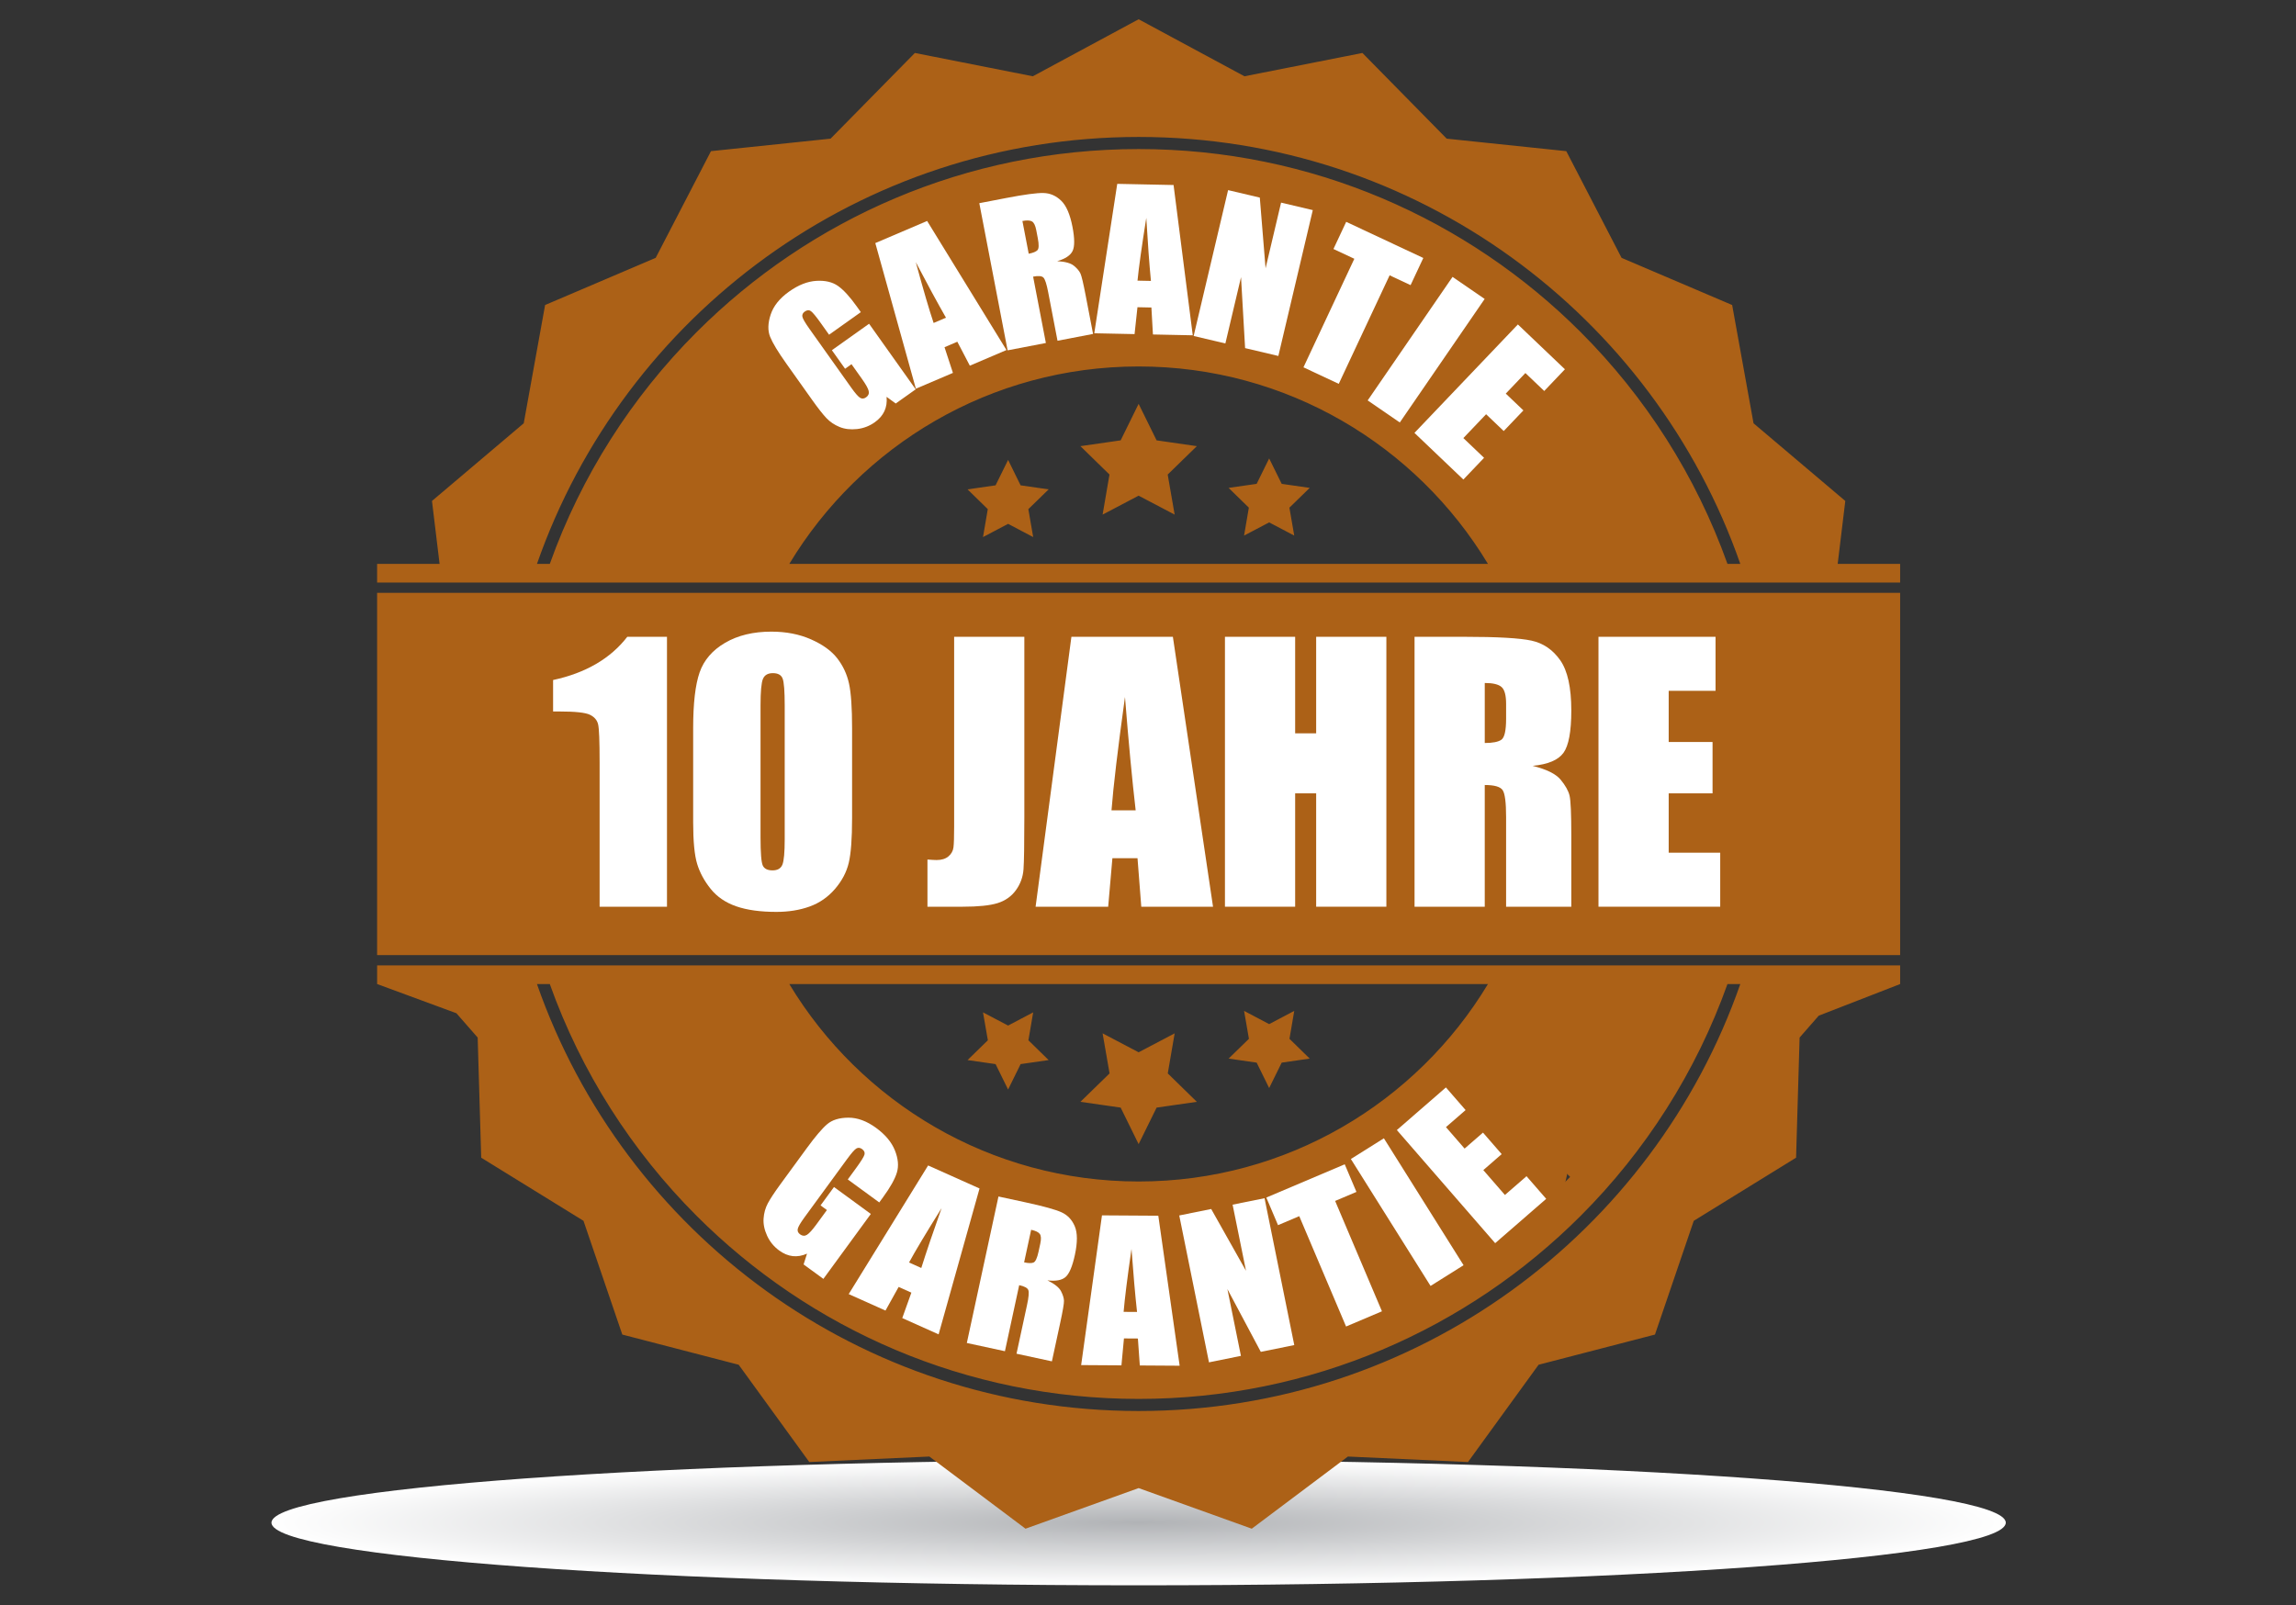
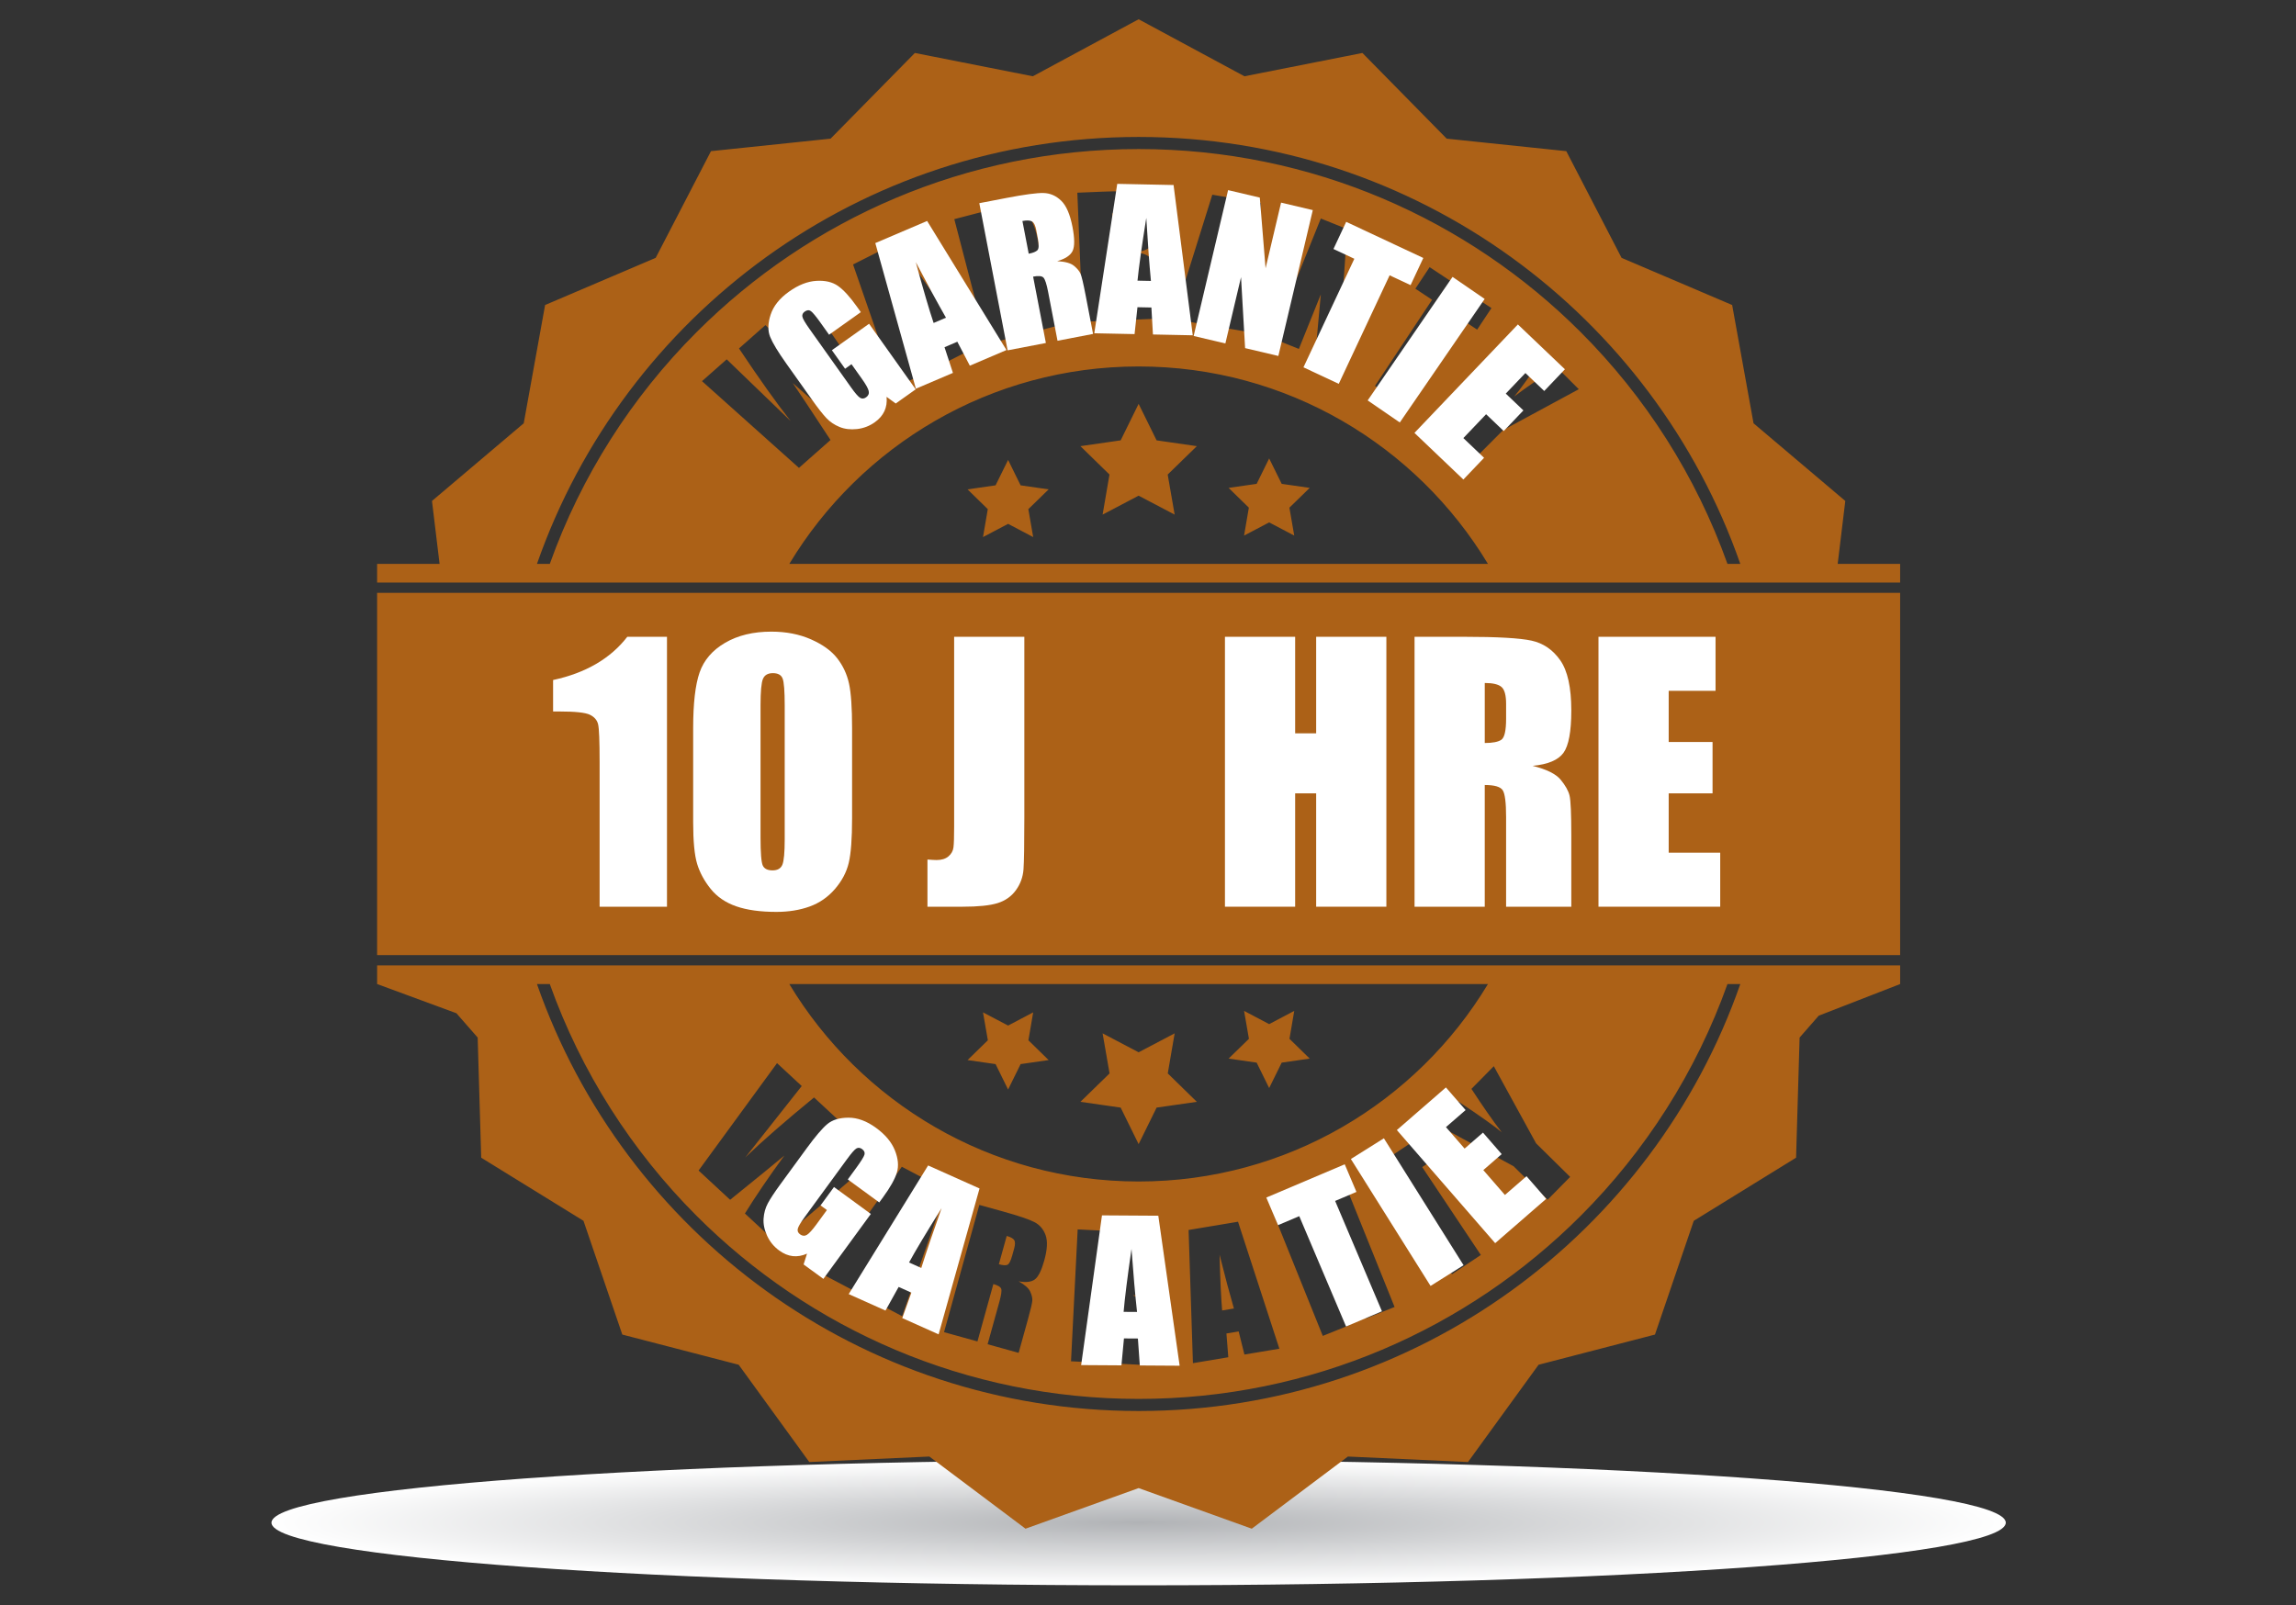
<svg xmlns="http://www.w3.org/2000/svg" width="100%" height="100%" viewBox="0 0 888 621" version="1.1" xml:space="preserve" style="fill-rule:evenodd;clip-rule:evenodd;stroke-linejoin:round;stroke-miterlimit:2;">
  <rect x="0" y="0" width="888" height="621" fill="#333333" stroke="none" />
  <g>
    <path d="M775.751,589.048c-0,13.381 -150.149,24.226 -335.377,24.226c-185.219,0 -335.374,-10.845 -335.374,-24.226c0,-13.38 150.155,-24.223 335.374,-24.223c185.228,0 335.377,10.843 335.377,24.223Z" style="fill:url(#_Radial1);" />
    <path d="M305.75,336.122c2.078,0 3.439,-0.711 4.086,-2.134c0.645,-1.421 0.969,-4.621 0.969,-9.597l0,-50.318c0,-5.396 -0.289,-8.772 -0.865,-10.133c-0.578,-1.359 -1.929,-2.039 -4.051,-2.039c-2.077,-0 -3.451,0.72 -4.12,2.165c-0.67,1.443 -1.004,4.78 -1.004,10.007l-0,49.564c-0,5.899 0.312,9.454 0.934,10.665c0.625,1.215 1.975,1.82 4.051,1.82Zm253.776,-65.25c-2.968,19.451 -4.837,33.673 -5.595,42.665l10.036,0c-1.478,-11.507 -2.958,-25.726 -4.441,-42.665Zm113.557,-52.723c-33.583,-96.171 -125.076,-165.168 -232.702,-165.171c-107.624,0.003 -199.124,69 -232.709,165.171l4.964,0c12.157,-34.067 31.73,-64.615 56.798,-89.683c43.757,-43.749 104.181,-70.802 170.947,-70.802c66.764,-0 127.19,27.053 170.946,70.802c25.062,25.068 44.635,55.616 56.79,89.683l4.966,0Zm-62.467,-67.582l-8.538,-8.508c-6.713,4.318 -12.21,8.108 -16.488,11.373c2.21,-2.561 6.091,-7.961 11.644,-16.2l-8.538,-8.508l-15.973,29.099l-12.767,12.813l8.608,8.578l12.768,-12.814l29.284,-15.833Zm-56.745,-34.597l-22.081,33.321l10.936,7.246l22.079,-33.32l6.495,4.303l5.524,-8.336l-23.896,-15.837l-5.524,8.336l6.467,4.287Zm-34.439,-3.723l1.581,-23.621l-10.175,-4.098l-18.665,46.36l10.177,4.096l8.483,-21.076l-2.154,23.625l10.668,4.293l18.663,-46.358l-10.174,-4.096l-8.404,20.875Zm-45.328,5.568l-0.826,8.972l13.212,2.27l1.069,-50.524l-18.688,-3.209l-15.058,48.119l13.367,2.295l2.3,-8.719l4.624,0.796Zm-34.406,-20.305c2.852,-0.385 4.74,-1.266 5.659,-2.643c0.922,-1.377 1.301,-4.009 1.143,-7.894c-0.177,-4.257 -0.996,-7.327 -2.457,-9.213c-1.46,-1.889 -3.294,-3.023 -5.503,-3.404c-2.211,-0.383 -6.407,-0.448 -12.594,-0.193l-9.278,0.385l2.061,49.93l13.107,-0.541l-0.928,-22.511c1.805,-0.077 2.935,0.196 3.386,0.817c0.451,0.618 0.734,2.267 0.844,4.938l0.683,16.592l12.175,-0.502l-0.544,-13.169c-0.164,-4.029 -0.376,-6.487 -0.631,-7.373c-0.254,-0.884 -0.85,-1.842 -1.786,-2.876c-0.937,-1.034 -2.716,-1.814 -5.337,-2.343Zm135.788,120.639c-27.587,-45.771 -77.769,-76.385 -135.109,-76.385c-57.338,0 -107.521,30.614 -135.11,76.385l270.219,0Zm-228.629,-124.369l-16.931,8.531l16.516,47.64l12.11,-6.104l-3.337,-8.376l4.191,-2.112l4.671,7.704l11.972,-6.033l-29.192,-41.25Zm49.602,8.553c2.705,-0.981 4.362,-2.241 4.971,-3.783c0.607,-1.541 0.421,-4.192 -0.561,-7.957c-1.073,-4.121 -2.525,-6.949 -4.351,-8.482c-1.828,-1.535 -3.862,-2.253 -6.103,-2.159c-2.238,0.094 -6.353,0.921 -12.345,2.483l-8.986,2.343l12.602,48.36l12.695,-3.309l-5.682,-21.805c1.75,-0.456 2.91,-0.43 3.483,0.082c0.572,0.509 1.197,2.059 1.87,4.648l4.189,16.069l11.792,-3.074l-3.325,-12.754c-1.018,-3.903 -1.744,-6.259 -2.181,-7.071c-0.437,-0.811 -1.221,-1.619 -2.355,-2.432c-1.137,-0.808 -3.041,-1.197 -5.713,-1.159Zm-90.648,60.56l-12.169,-11.741l-12.585,-12.145l-9.549,8.441l37.496,33.552l12.203,-10.787c-7.356,-11.212 -12.226,-18.563 -14.615,-22.057c7.346,6.577 14.123,12.245 20.33,17.003l12.273,-10.847l-28.721,-41.31l-9.55,8.442c6.392,9.788 13.315,19.462 20.768,29.022l-13.679,-13.288c-6.889,-6.626 -10.884,-10.428 -11.99,-11.403l-10.207,9.023c7.916,11.875 14.582,21.24 19.995,28.095Zm429.086,55.256l-0,7.207l-589.043,0l-0,-7.207l24.161,0l-2.943,-24.356l35.487,-30.042l8.264,-45.755l42.775,-18.245l21.381,-41.276l46.253,-4.833l32.605,-33.151l45.619,9.02l40.922,-22.06l40.927,22.06l45.619,-9.02l32.601,33.151l46.251,4.833l21.382,41.276l42.769,18.245l8.271,45.755l35.487,30.042l-2.944,24.356l24.156,0Zm-300.623,-131.908c-0.066,-1.582 -0.395,-2.612 -0.986,-3.081c-0.589,-0.469 -1.644,-0.673 -3.159,-0.61l0.459,11.104c1.473,-0.063 2.498,-0.305 3.071,-0.731c0.577,-0.423 0.819,-1.738 0.726,-3.938l-0.111,-2.744Zm42.577,1.759c-2.939,9.205 -4.95,15.959 -6.035,20.26l4.451,0.766c0.304,-5.692 0.832,-12.7 1.584,-21.026Zm169.287,191.027l-0,-5.581c-0,-3.22 -0.637,-5.334 -1.902,-6.338c-1.27,-1.004 -3.592,-1.505 -6.963,-1.505l0,22.586c3.278,0 5.577,-0.409 6.891,-1.223c1.317,-0.817 1.974,-3.461 1.974,-7.939Zm-438.6,-2.697l2.771,-0c6.462,-0 10.627,0.409 12.497,1.225c1.87,0.814 3.013,2.019 3.428,3.608c0.415,1.591 0.623,6.316 0.623,14.179l-0,54.457l27.973,-0l0,-101.575l-16.479,0c-7.018,8.206 -17.287,13.629 -30.813,16.264l0,11.842Zm65.253,41.722c0,7.153 0.554,12.372 1.663,15.655c1.108,3.284 2.978,6.411 5.609,9.378c2.631,2.973 6.161,5.158 10.592,6.559c4.432,1.399 9.994,2.101 16.687,2.101c5.078,0 9.672,-0.67 13.78,-2.008c4.108,-1.339 7.616,-3.534 10.526,-6.588c2.907,-3.055 4.822,-6.337 5.745,-9.851c0.924,-3.513 1.386,-9.117 1.386,-16.813l-0,-33.879c-0,-7.697 -0.427,-13.303 -1.282,-16.814c-0.855,-3.514 -2.482,-6.672 -4.881,-9.475c-2.401,-2.802 -6.025,-5.175 -10.871,-7.122c-4.846,-1.944 -10.34,-2.917 -16.478,-2.917c-7.527,0 -13.932,1.402 -19.216,4.205c-5.286,2.801 -8.817,6.524 -10.594,11.167c-1.776,4.642 -2.666,11.629 -2.666,20.956l0,35.446Zm109.387,-69.828l20.495,64.81l0,36.765l27.004,-0l0,-36.765l21.255,-64.81l-26.776,0c-3.798,15.848 -6.504,29.191 -8.118,40.028c-0.536,-6.859 -2.896,-20.201 -7.08,-40.028l-26.78,0Zm80.834,101.575l50.543,-0l0,-20.328l-21.394,0l0,-22.334l18.21,-0l0,-19.325l-18.21,0l0,-19.261l19.457,-0l-0,-20.327l-48.606,0l-0,101.575Zm59.4,-0l30.137,-0l1.753,-18.257l10.426,0l1.565,18.257l29.792,-0l-16.67,-101.575l-42.134,0l-14.869,101.575Zm85.713,-0l29.148,-0l0,-45.799c4.019,-0 6.499,0.648 7.447,1.945c0.946,1.296 1.418,4.664 1.418,10.1l-0,33.754l27.071,-0l0,-26.79c0,-8.196 -0.24,-13.207 -0.723,-15.026c-0.484,-1.82 -1.723,-3.816 -3.704,-5.991c-1.986,-2.175 -5.866,-3.912 -11.635,-5.207c6.369,-0.544 10.643,-2.175 12.811,-4.894c2.169,-2.719 3.251,-8.031 3.251,-15.937c0,-8.657 -1.534,-14.962 -4.602,-18.915c-3.07,-3.953 -7.041,-6.409 -11.908,-7.373c-4.872,-0.961 -14.185,-1.442 -27.941,-1.442l-20.633,0l0,101.575Zm-462.271,-120.459l589.043,-0l-0,140.141l-589.043,0l-0,-140.141Zm242.914,-136.868c-0.399,-1.536 -0.939,-2.466 -1.615,-2.802c-0.677,-0.333 -1.749,-0.308 -3.218,0.072l2.803,10.754c1.426,-0.371 2.376,-0.826 2.848,-1.364c0.471,-0.537 0.43,-1.87 -0.126,-4.003l-0.692,-2.657Zm5.959,95.279l-4.834,-9.836l-4.847,9.836l-10.839,1.559l7.831,7.652l-1.853,10.802l9.708,-5.113l9.703,5.113l-1.877,-10.802l7.855,-7.652l-10.847,-1.559Zm-43.647,-60.115l4.031,-2.033c-3.14,-4.754 -6.884,-10.702 -11.231,-17.844c3.113,9.146 5.513,15.771 7.2,19.877Zm96.246,42.714l-6.954,-14.124l-6.946,14.124l-15.565,2.242l11.242,10.985l-2.659,15.498l13.928,-7.328l13.939,7.328l-2.694,-15.498l11.274,-10.985l-15.565,-2.242Zm48.382,16.829l-4.849,-9.836l-4.839,9.836l-10.84,1.556l7.826,7.656l-1.85,10.801l9.703,-5.108l9.706,5.108l-1.874,-10.801l7.854,-7.656l-10.837,-1.556Zm-106.353,290.945l-3.035,10.943c1.451,0.404 2.526,0.488 3.218,0.255c0.692,-0.235 1.341,-1.435 1.942,-3.604l0.749,-2.706c0.435,-1.56 0.437,-2.663 0.008,-3.306c-0.429,-0.641 -1.388,-1.169 -2.882,-1.582Zm-181.682,-97.451c33.586,96.169 125.087,165.169 232.708,165.172c107.626,-0.003 199.117,-69.003 232.701,-165.172l-4.965,0c-12.158,34.069 -31.729,64.614 -56.79,89.682c-43.756,43.752 -104.182,70.809 -170.946,70.809c-66.766,-0 -127.19,-27.057 -170.947,-70.809c-25.068,-25.068 -44.638,-55.613 -56.796,-89.682l-4.965,0Zm62.509,72.142l12.207,11.318c10.659,-8.616 17.648,-14.313 20.96,-17.098c-5.948,8.139 -11.029,15.605 -15.243,22.405l12.277,11.382l39.119,-33.391l-9.553,-8.86c-9.311,7.489 -18.453,15.51 -27.42,24.058l12.132,-15.258c6.043,-7.679 9.504,-12.129 10.384,-13.349l-10.209,-9.469c-11.279,9.253 -20.132,16.978 -26.557,23.18l10.714,-13.566l11.08,-14.035l-9.552,-8.857l-30.339,41.54Zm70.247,41.49l-3.642,8.46l12.123,6.392l17.031,-48.774l-17.148,-9.036l-29.868,42.007l12.267,6.463l4.992,-7.745l4.245,2.233Zm53.546,1.372c2.896,0.52 5.008,0.253 6.337,-0.798c1.326,-1.049 2.521,-3.491 3.583,-7.325c1.163,-4.194 1.332,-7.438 0.502,-9.734c-0.832,-2.291 -2.262,-3.971 -4.289,-5.035c-2.03,-1.065 -6.094,-2.443 -12.193,-4.133l-9.147,-2.534l-13.651,49.225l12.923,3.585l6.157,-22.198c1.779,0.494 2.791,1.113 3.036,1.858c0.246,0.745 0.004,2.436 -0.728,5.07l-4.536,16.358l12.001,3.329l3.601,-12.983c1.101,-3.973 1.669,-6.432 1.698,-7.37c0.028,-0.944 -0.25,-2.066 -0.837,-3.361c-0.588,-1.3 -2.074,-2.617 -4.457,-3.954Zm44.117,5.44c2.94,-0.125 4.945,-0.845 6.011,-2.159c1.067,-1.319 1.699,-3.962 1.9,-7.931c0.218,-4.347 -0.327,-7.55 -1.636,-9.609c-1.312,-2.055 -3.074,-3.382 -5.287,-3.978c-2.213,-0.597 -6.479,-1.054 -12.799,-1.374l-9.481,-0.477l-2.575,51.019l13.395,0.677l1.16,-23.005c1.845,0.094 2.968,0.478 3.37,1.15c0.402,0.675 0.533,2.377 0.396,5.105l-0.855,16.958l12.439,0.625l0.679,-13.457c0.207,-4.114 0.226,-6.637 0.048,-7.562c-0.176,-0.927 -0.695,-1.959 -1.551,-3.096c-0.857,-1.138 -2.595,-2.102 -5.214,-2.886Zm-132.823,-120.444c27.587,45.77 77.772,76.382 135.108,76.382c57.339,0 107.52,-30.612 135.109,-76.382l-270.217,0Zm256.303,112.252l11.158,-7.442l-22.673,-33.998l6.628,-4.418l-5.671,-8.503l-24.382,16.258l5.67,8.505l6.6,-4.399l22.67,33.997Zm-87.238,22.93l4.733,-0.791l2.223,8.937l13.517,-2.26l-15.989,-49.119l-19.12,3.195l1.68,51.515l13.676,-2.287l-0.72,-9.19Zm38.982,-24.795l15.149,18.933l10.903,-4.393l-19.091,-47.386l-10.4,4.193l8.596,21.334l-15.57,-18.527l-10.4,4.191l19.093,47.384l10.4,-4.19l-8.68,-21.539Zm64.423,-78.604l-8.646,8.775c4.451,6.84 8.359,12.433 11.72,16.789c-2.63,-2.244 -8.172,-6.179 -16.627,-11.808l-8.646,8.775l29.836,16.159l13.173,12.98l8.718,-8.851l-13.172,-12.976l-16.356,-29.843Zm-431.885,-38.991l589.043,-0l-0,7.208l-31.486,12.243l-7.398,8.458l-1.364,46.477l-39.572,24.418l-15.005,44.004l-45.007,11.672l-27.305,37.632l-46.442,-2.12l-37.188,27.914l-43.752,-15.707l-43.753,15.707l-37.186,-27.914l-46.444,2.12l-27.305,-37.632l-45.008,-11.672l-15.013,-44.004l-39.56,-24.418l-1.364,-46.477l-8.231,-9.41l-30.66,-11.291l-0,-7.208Zm340.165,37.611l4.843,9.834l4.844,-9.834l10.837,-1.562l-7.827,-7.65l1.848,-10.802l-9.702,5.114l-9.702,-5.114l1.873,10.802l-7.854,7.65l10.84,1.562Zm-56.267,73.918l-0.573,11.344c1.508,0.078 2.571,-0.075 3.199,-0.453c0.624,-0.38 0.993,-1.693 1.105,-3.942l0.144,-2.805c0.081,-1.617 -0.157,-2.694 -0.714,-3.226c-0.559,-0.533 -1.612,-0.839 -3.161,-0.918Zm42.92,21.957l4.553,-0.763c-1.622,-5.592 -3.476,-12.534 -5.553,-20.826c0.267,9.875 0.6,17.073 1,21.589Zm-87.626,-95.306l4.844,9.835l4.842,-9.835l10.84,-1.558l-7.828,-7.656l1.849,-10.8l-9.703,5.108l-9.705,-5.108l1.878,10.8l-7.856,7.656l10.839,1.558Zm-32.51,54.552c-5.77,8.017 -9.862,13.945 -12.28,17.782l4.084,2.151c2.096,-5.438 4.828,-12.079 8.196,-19.933Zm65.326,-39.962l11.274,-10.99l-2.695,-15.499l13.934,7.33l13.935,-7.33l-2.666,15.499l11.246,10.99l-15.564,2.238l-6.951,14.127l-6.949,-14.127l-15.564,-2.238Z" style="fill:#ac6117;fill-rule:nonzero;" />
    <rect x="192.999" y="233.411" width="486.929" height="129.066" style="fill:#ac6117;" />
-     <path d="M446.73,69.146l55.638,5.23l64.092,30.982l51.203,47.818l-44.039,35.55l-45.511,-41.178l-109.966,-14.667l-80.133,32.2l-35.183,23.137l-45.036,-26.647l32.669,-39.195l87.119,-48.086l69.147,-5.144Z" style="fill:#ac6117;" />
-     <path d="M507.596,456.343c45.985,-33.756 62.048,-51.715 84.211,-44.366c18.655,6.185 19.323,39.957 8.077,59.488l-54.216,36.121l-70.238,24.07l-61.638,-0.604l-78.088,-20.223l-80.393,-62.898l41.199,-46.865l56.204,46.624l91.089,22.77l63.793,-14.117Z" style="fill:#ac6117;" />
    <g>
      <path d="M332.935,120.751l-12.287,8.734l-3.05,-4.291c-1.922,-2.704 -3.242,-4.314 -3.96,-4.829c-0.717,-0.515 -1.514,-0.461 -2.389,0.161c-0.759,0.539 -1.067,1.198 -0.925,1.975c0.143,0.777 1.071,2.372 2.786,4.785l16.119,22.677c1.508,2.121 2.636,3.42 3.386,3.898c0.749,0.477 1.532,0.426 2.35,-0.155c0.895,-0.636 1.233,-1.448 1.015,-2.435c-0.219,-0.987 -1.109,-2.58 -2.672,-4.778l-3.983,-5.604l-2.481,1.763l-5.103,-7.179l14.389,-10.227l18.027,25.362l-7.722,5.488l-3.542,-2.578c0.2,2.055 -0.079,3.9 -0.836,5.536c-0.756,1.636 -2.001,3.07 -3.734,4.302c-2.064,1.467 -4.353,2.34 -6.866,2.618c-2.513,0.278 -4.763,0.01 -6.749,-0.804c-1.985,-0.815 -3.673,-1.951 -5.061,-3.41c-1.388,-1.459 -3.237,-3.812 -5.547,-7.062l-9.978,-14.038c-3.209,-4.514 -5.296,-7.965 -6.262,-10.354c-0.965,-2.389 -0.9,-5.254 0.195,-8.595c1.096,-3.342 3.472,-6.312 7.13,-8.912c3.6,-2.559 7.112,-3.942 10.537,-4.151c3.425,-0.208 6.22,0.448 8.385,1.97c2.165,1.521 4.624,4.218 7.376,8.09l1.452,2.043Z" style="fill:#fff;fill-rule:nonzero;" />
      <path d="M358.576,85.481l30.688,49.932l-14.169,6.049l-4.835,-9.266l-4.959,2.117l3.257,9.939l-14.334,6.119l-15.687,-56.336l20.039,-8.554Zm7.286,37.419c-3.279,-5.74 -7.17,-12.904 -11.671,-21.493c2.946,10.813 5.245,18.656 6.899,23.53l4.772,-2.037Z" style="fill:#fff;fill-rule:nonzero;" />
      <path d="M378.754,78.599l10.478,-2.015c6.986,-1.342 11.768,-1.982 14.344,-1.918c2.577,0.064 4.858,1.053 6.843,2.969c1.984,1.916 3.443,5.3 4.376,10.152c0.852,4.431 0.873,7.514 0.064,9.249c-0.809,1.736 -2.802,3.067 -5.978,3.993c3.07,0.164 5.226,0.758 6.468,1.783c1.243,1.026 2.085,2.025 2.527,2.997c0.442,0.972 1.105,3.756 1.988,8.351l2.886,15.014l-13.748,2.643l-3.637,-18.918c-0.586,-3.047 -1.189,-4.888 -1.809,-5.522c-0.62,-0.635 -1.95,-0.756 -3.989,-0.364l4.934,25.669l-14.804,2.846l-10.943,-56.929Zm16.676,6.894l2.433,12.659c1.665,-0.32 2.787,-0.773 3.367,-1.358c0.58,-0.586 0.629,-2.133 0.147,-4.641l-0.601,-3.13c-0.347,-1.805 -0.897,-2.926 -1.65,-3.365c-0.753,-0.439 -1.985,-0.494 -3.696,-0.165Z" style="fill:#fff;fill-rule:nonzero;" />
      <path d="M453.888,71.572l7.424,58.137l-15.402,-0.318l-0.594,-10.434l-5.392,-0.111l-1.12,10.399l-15.582,-0.322l8.883,-57.8l21.783,0.449Zm-8.755,37.102c-0.628,-6.58 -1.226,-14.711 -1.794,-24.391c-1.764,11.067 -2.896,19.161 -3.395,24.284l5.189,0.107Z" style="fill:#fff;fill-rule:nonzero;" />
      <path d="M507.733,81.28l-13.317,56.421l-12.86,-3.035l-1.578,-27.451l-6.054,25.649l-12.267,-2.895l13.317,-56.421l12.267,2.895l2.228,27.346l5.997,-25.405l12.267,2.896Z" style="fill:#fff;fill-rule:nonzero;" />
      <path d="M550.479,99.797l-4.923,10.505l-8.106,-3.799l-19.676,41.989l-13.65,-6.397l19.676,-41.988l-8.073,-3.784l4.923,-10.505l29.829,13.979Z" style="fill:#fff;fill-rule:nonzero;" />
      <path d="M574.208,115.648l-32.82,47.787l-12.426,-8.535l32.82,-47.786l12.426,8.534Z" style="fill:#fff;fill-rule:nonzero;" />
      <path d="M587.056,125.508l18.192,17.346l-8.005,8.397l-7.283,-6.944l-7.585,7.956l6.815,6.499l-7.61,7.982l-6.816,-6.499l-8.796,9.226l8.008,7.635l-8.006,8.397l-18.918,-18.038l40.004,-41.957Z" style="fill:#fff;fill-rule:nonzero;" />
    </g>
    <g>
      <path d="M340.061,465.158l-12.171,-8.894l3.105,-4.25c1.958,-2.679 3.067,-4.44 3.329,-5.284c0.262,-0.843 -0.041,-1.582 -0.909,-2.216c-0.751,-0.549 -1.473,-0.633 -2.166,-0.252c-0.692,0.381 -1.911,1.766 -3.658,4.156l-16.414,22.464c-1.535,2.101 -2.411,3.583 -2.627,4.445c-0.216,0.862 0.081,1.589 0.89,2.18c0.887,0.648 1.764,0.712 2.631,0.193c0.867,-0.519 2.097,-1.868 3.688,-4.046l4.056,-5.551l-2.457,-1.795l5.197,-7.113l14.253,10.415l-18.358,25.124l-7.649,-5.589l1.325,-4.176c-1.886,0.839 -3.724,1.159 -5.516,0.959c-1.791,-0.201 -3.545,-0.928 -5.262,-2.182c-2.045,-1.495 -3.597,-3.39 -4.655,-5.686c-1.059,-2.296 -1.516,-4.515 -1.372,-6.656c0.145,-2.142 0.689,-4.102 1.634,-5.88c0.944,-1.779 2.592,-4.277 4.944,-7.496l10.162,-13.907c3.267,-4.471 5.881,-7.543 7.842,-9.214c1.96,-1.672 4.699,-2.517 8.215,-2.534c3.516,-0.018 7.086,1.297 10.71,3.945c3.566,2.605 5.989,5.499 7.27,8.683c1.281,3.183 1.542,6.042 0.784,8.577c-0.759,2.535 -2.539,5.721 -5.342,9.556l-1.479,2.024Z" style="fill:#fff;fill-rule:nonzero;" />
      <path d="M378.845,459.759l-15.826,56.431l-14.061,-6.296l3.521,-9.841l-4.922,-2.204l-5.086,9.14l-14.224,-6.37l30.712,-49.766l19.886,8.906Zm-22.527,30.754c1.988,-6.305 4.607,-14.025 7.857,-23.161c-5.939,9.504 -10.136,16.517 -12.593,21.04l4.736,2.121Z" style="fill:#fff;fill-rule:nonzero;" />
-       <path d="M386.165,462.861l10.43,2.252c6.953,1.501 11.603,2.786 13.949,3.854c2.346,1.068 4.057,2.872 5.132,5.412c1.076,2.54 1.092,6.225 0.05,11.055c-0.953,4.411 -2.141,7.256 -3.565,8.535c-1.424,1.28 -3.779,1.724 -7.064,1.333c2.76,1.353 4.511,2.744 5.253,4.174c0.741,1.43 1.125,2.679 1.151,3.747c0.025,1.068 -0.455,3.888 -1.443,8.462l-3.226,14.945l-13.686,-2.954l4.066,-18.831c0.655,-3.033 0.821,-4.963 0.499,-5.79c-0.322,-0.826 -1.498,-1.459 -3.528,-1.897l-5.517,25.55l-14.735,-3.181l12.234,-56.666Zm12.642,12.877l-2.72,12.6c1.656,0.357 2.866,0.381 3.63,0.069c0.763,-0.311 1.414,-1.715 1.953,-4.212l0.673,-3.115c0.387,-1.797 0.321,-3.044 -0.2,-3.743c-0.521,-0.699 -1.633,-1.232 -3.336,-1.599Z" style="fill:#fff;fill-rule:nonzero;" />
      <path d="M447.986,470.3l8.253,58.025l-15.406,-0.098l-0.743,-10.425l-5.392,-0.034l-0.973,10.414l-15.584,-0.099l8.057,-57.921l21.788,0.138Zm-8.226,37.223c-0.721,-6.57 -1.435,-14.691 -2.141,-24.362c-1.606,11.09 -2.622,19.2 -3.048,24.329l5.189,0.033Z" style="fill:#fff;fill-rule:nonzero;" />
-       <path d="M489.075,463.52l11.5,56.819l-12.95,2.621l-12.914,-24.274l5.228,25.83l-12.353,2.501l-11.501,-56.82l12.354,-2.5l13.461,23.908l-5.179,-25.585l12.354,-2.5Z" style="fill:#fff;fill-rule:nonzero;" />
      <path d="M520.087,450.406l4.53,10.68l-8.241,3.496l18.107,42.688l-13.877,5.887l-18.108,-42.689l-8.208,3.482l-4.53,-10.68l30.327,-12.864Z" style="fill:#fff;fill-rule:nonzero;" />
      <path d="M535.231,440.347l30.818,49.101l-12.768,8.014l-30.819,-49.101l12.769,-8.014Z" style="fill:#fff;fill-rule:nonzero;" />
      <path d="M540.249,437.156l18.974,-16.488l7.61,8.757l-7.595,6.6l7.21,8.298l7.109,-6.177l7.233,8.324l-7.108,6.177l8.361,9.622l8.352,-7.257l7.61,8.757l-19.731,17.145l-38.025,-43.758Z" style="fill:#fff;fill-rule:nonzero;" />
    </g>
    <g>
      <path d="M257.961,246.344l0,104.417l-26.056,0l0,-55.981c0,-8.084 -0.193,-12.942 -0.58,-14.576c-0.387,-1.634 -1.451,-2.87 -3.193,-3.709c-1.741,-0.838 -5.622,-1.257 -11.641,-1.257l-2.58,-0l0,-12.174c12.598,-2.711 22.165,-8.285 28.7,-16.72l15.35,-0Z" style="fill:#fff;fill-rule:nonzero;" />
      <path d="M329.551,281.687l-0,34.828c-0,7.911 -0.43,13.672 -1.29,17.284c-0.86,3.612 -2.644,6.987 -5.353,10.126c-2.709,3.139 -5.977,5.396 -9.803,6.772c-3.827,1.376 -8.105,2.064 -12.835,2.064c-6.235,-0 -11.416,-0.72 -15.543,-2.161c-4.128,-1.44 -7.417,-3.687 -9.868,-6.74c-2.451,-3.052 -4.192,-6.266 -5.224,-9.642c-1.032,-3.375 -1.548,-8.739 -1.548,-16.091l-0,-36.44c-0,-9.588 0.828,-16.768 2.483,-21.541c1.655,-4.773 4.945,-8.599 9.868,-11.48c4.923,-2.881 10.889,-4.321 17.897,-4.321c5.719,-0 10.835,0.999 15.35,2.999c4.515,1.999 7.89,4.439 10.126,7.32c2.236,2.881 3.751,6.127 4.547,9.739c0.795,3.611 1.193,9.373 1.193,17.284Zm-26.056,-8.771c-0,-5.547 -0.269,-9.019 -0.806,-10.416c-0.538,-1.397 -1.796,-2.096 -3.773,-2.096c-1.935,-0 -3.214,0.742 -3.838,2.225c-0.623,1.483 -0.935,4.912 -0.935,10.287l-0,50.951c-0,6.062 0.29,9.717 0.871,10.964c0.58,1.247 1.838,1.87 3.773,1.87c1.934,0 3.203,-0.73 3.805,-2.192c0.602,-1.462 0.903,-4.751 0.903,-9.868l-0,-51.725Z" style="fill:#fff;fill-rule:nonzero;" />
      <path d="M396.174,246.344l0,69.784c0,10.448 -0.108,17.166 -0.323,20.154c-0.216,2.989 -1.198,5.687 -2.946,8.094c-1.748,2.408 -4.115,4.074 -7.101,4.999c-2.987,0.924 -7.487,1.386 -13.502,1.386l-13.6,0l0,-18.252c1.634,0.129 2.817,0.194 3.548,0.194c1.935,-0 3.461,-0.473 4.579,-1.419c1.118,-0.946 1.763,-2.107 1.935,-3.483c0.172,-1.376 0.258,-4.042 0.258,-7.997l-0,-73.46l27.152,-0Z" style="fill:#fff;fill-rule:nonzero;" />
-       <path d="M453.623,246.344l15.527,104.417l-27.749,0l-1.457,-18.768l-9.712,0l-1.633,18.768l-28.071,0l13.85,-104.417l39.245,-0Zm-14.39,67.139c-1.374,-11.827 -2.753,-26.445 -4.136,-43.856c-2.766,19.994 -4.503,34.613 -5.211,43.856l9.347,0Z" style="fill:#fff;fill-rule:nonzero;" />
      <path d="M536.193,246.344l-0,104.417l-27.153,0l0,-43.856l-8.126,-0l0,43.856l-27.152,0l-0,-104.417l27.152,-0l0,37.343l8.126,-0l0,-37.343l27.153,-0Z" style="fill:#fff;fill-rule:nonzero;" />
      <path d="M547.092,246.344l19.22,-0c12.813,-0 21.488,0.494 26.024,1.483c4.536,0.989 8.234,3.515 11.093,7.578c2.859,4.064 4.289,10.545 4.289,19.446c-0,8.126 -1.011,13.587 -3.031,16.381c-2.021,2.795 -5.999,4.472 -11.932,5.031c5.375,1.333 8.986,3.117 10.835,5.353c1.849,2.236 2.999,4.289 3.451,6.159c0.451,1.871 0.677,7.02 0.677,15.447l-0,27.539l-25.218,0l0,-34.698c0,-5.59 -0.44,-9.051 -1.322,-10.384c-0.881,-1.333 -3.192,-1.999 -6.933,-1.999l-0,47.081l-27.153,0l0,-104.417Zm27.153,17.865l-0,23.218c3.053,0 5.192,-0.419 6.417,-1.257c1.226,-0.839 1.838,-3.558 1.838,-8.159l0,-5.74c0,-3.311 -0.591,-5.482 -1.773,-6.514c-1.183,-1.032 -3.343,-1.548 -6.482,-1.548Z" style="fill:#fff;fill-rule:nonzero;" />
      <path d="M618.23,246.344l45.276,-0l0,20.896l-18.123,0l-0,19.8l16.962,0l0,19.865l-16.962,-0l-0,22.96l19.929,0l-0,20.896l-47.082,0l0,-104.417Z" style="fill:#fff;fill-rule:nonzero;" />
    </g>
  </g>
  <defs>
    <radialGradient id="_Radial1" cx="0" cy="0" r="1" gradientUnits="userSpaceOnUse" gradientTransform="matrix(335.39,0,0,24.224,440.375,589.05)">
      <stop offset="0" style="stop-color:#b1b3b6;stop-opacity:1" />
      <stop offset="1" style="stop-color:#fff;stop-opacity:1" />
    </radialGradient>
  </defs>
</svg>